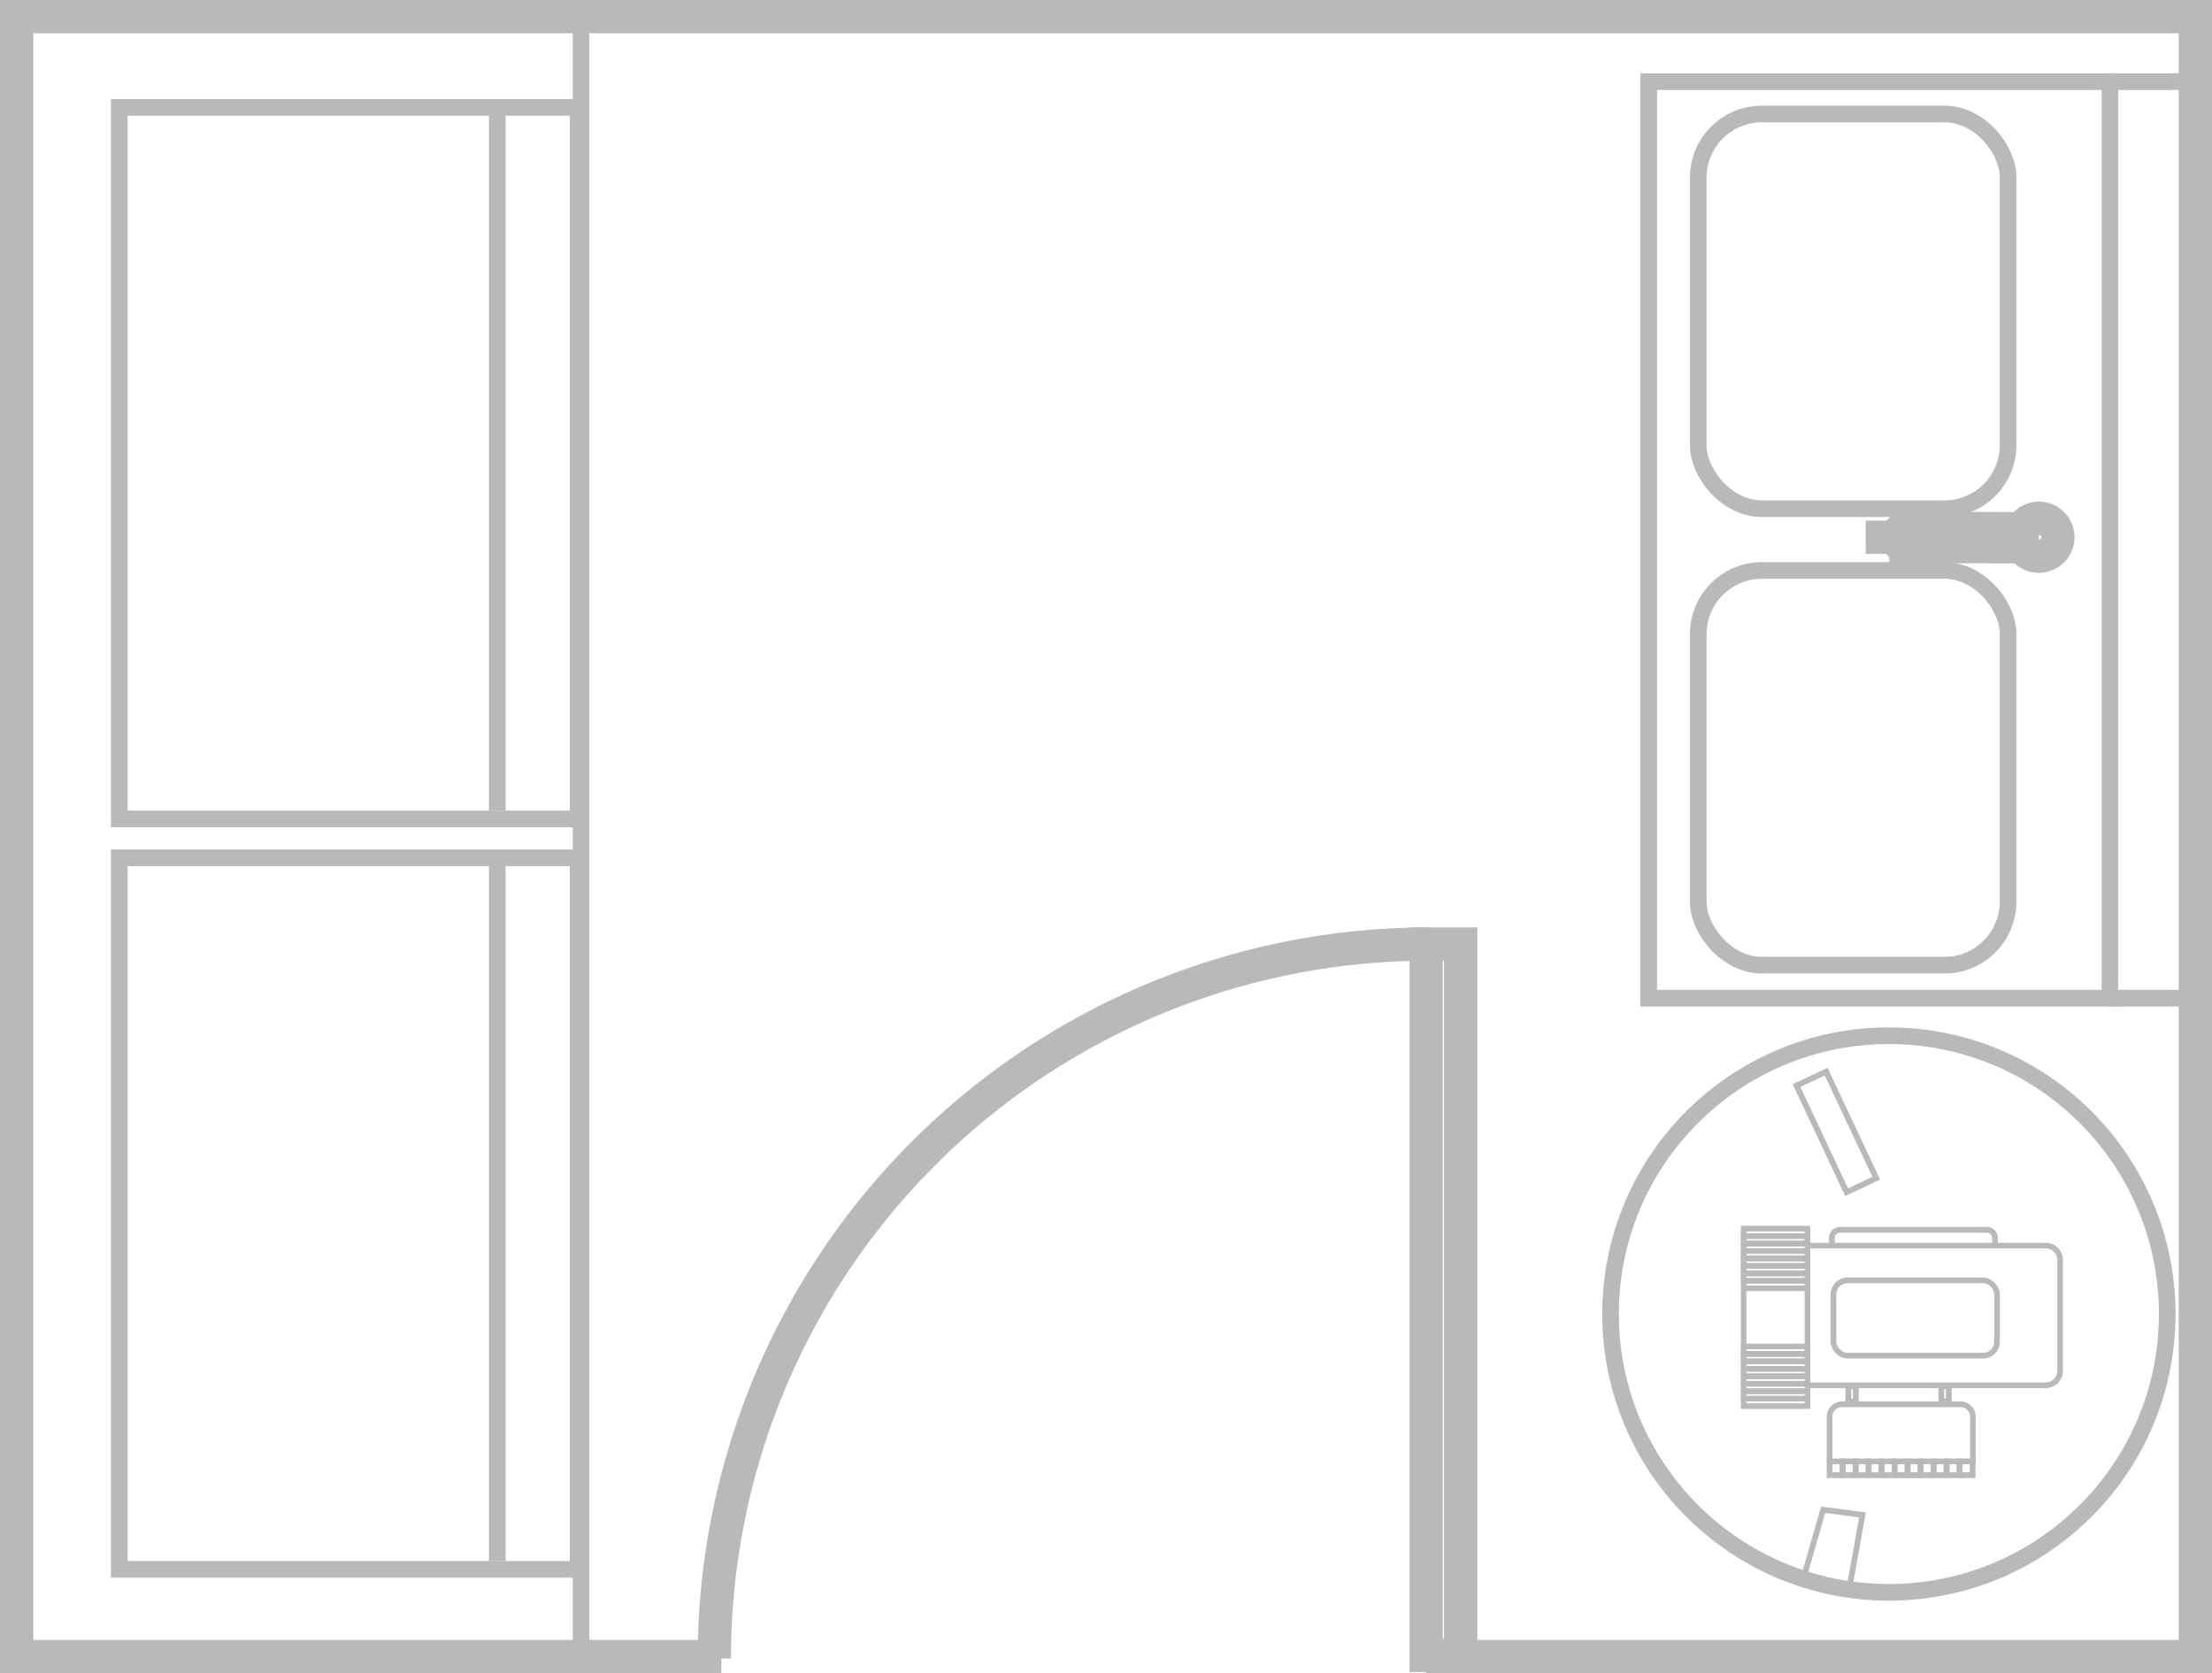
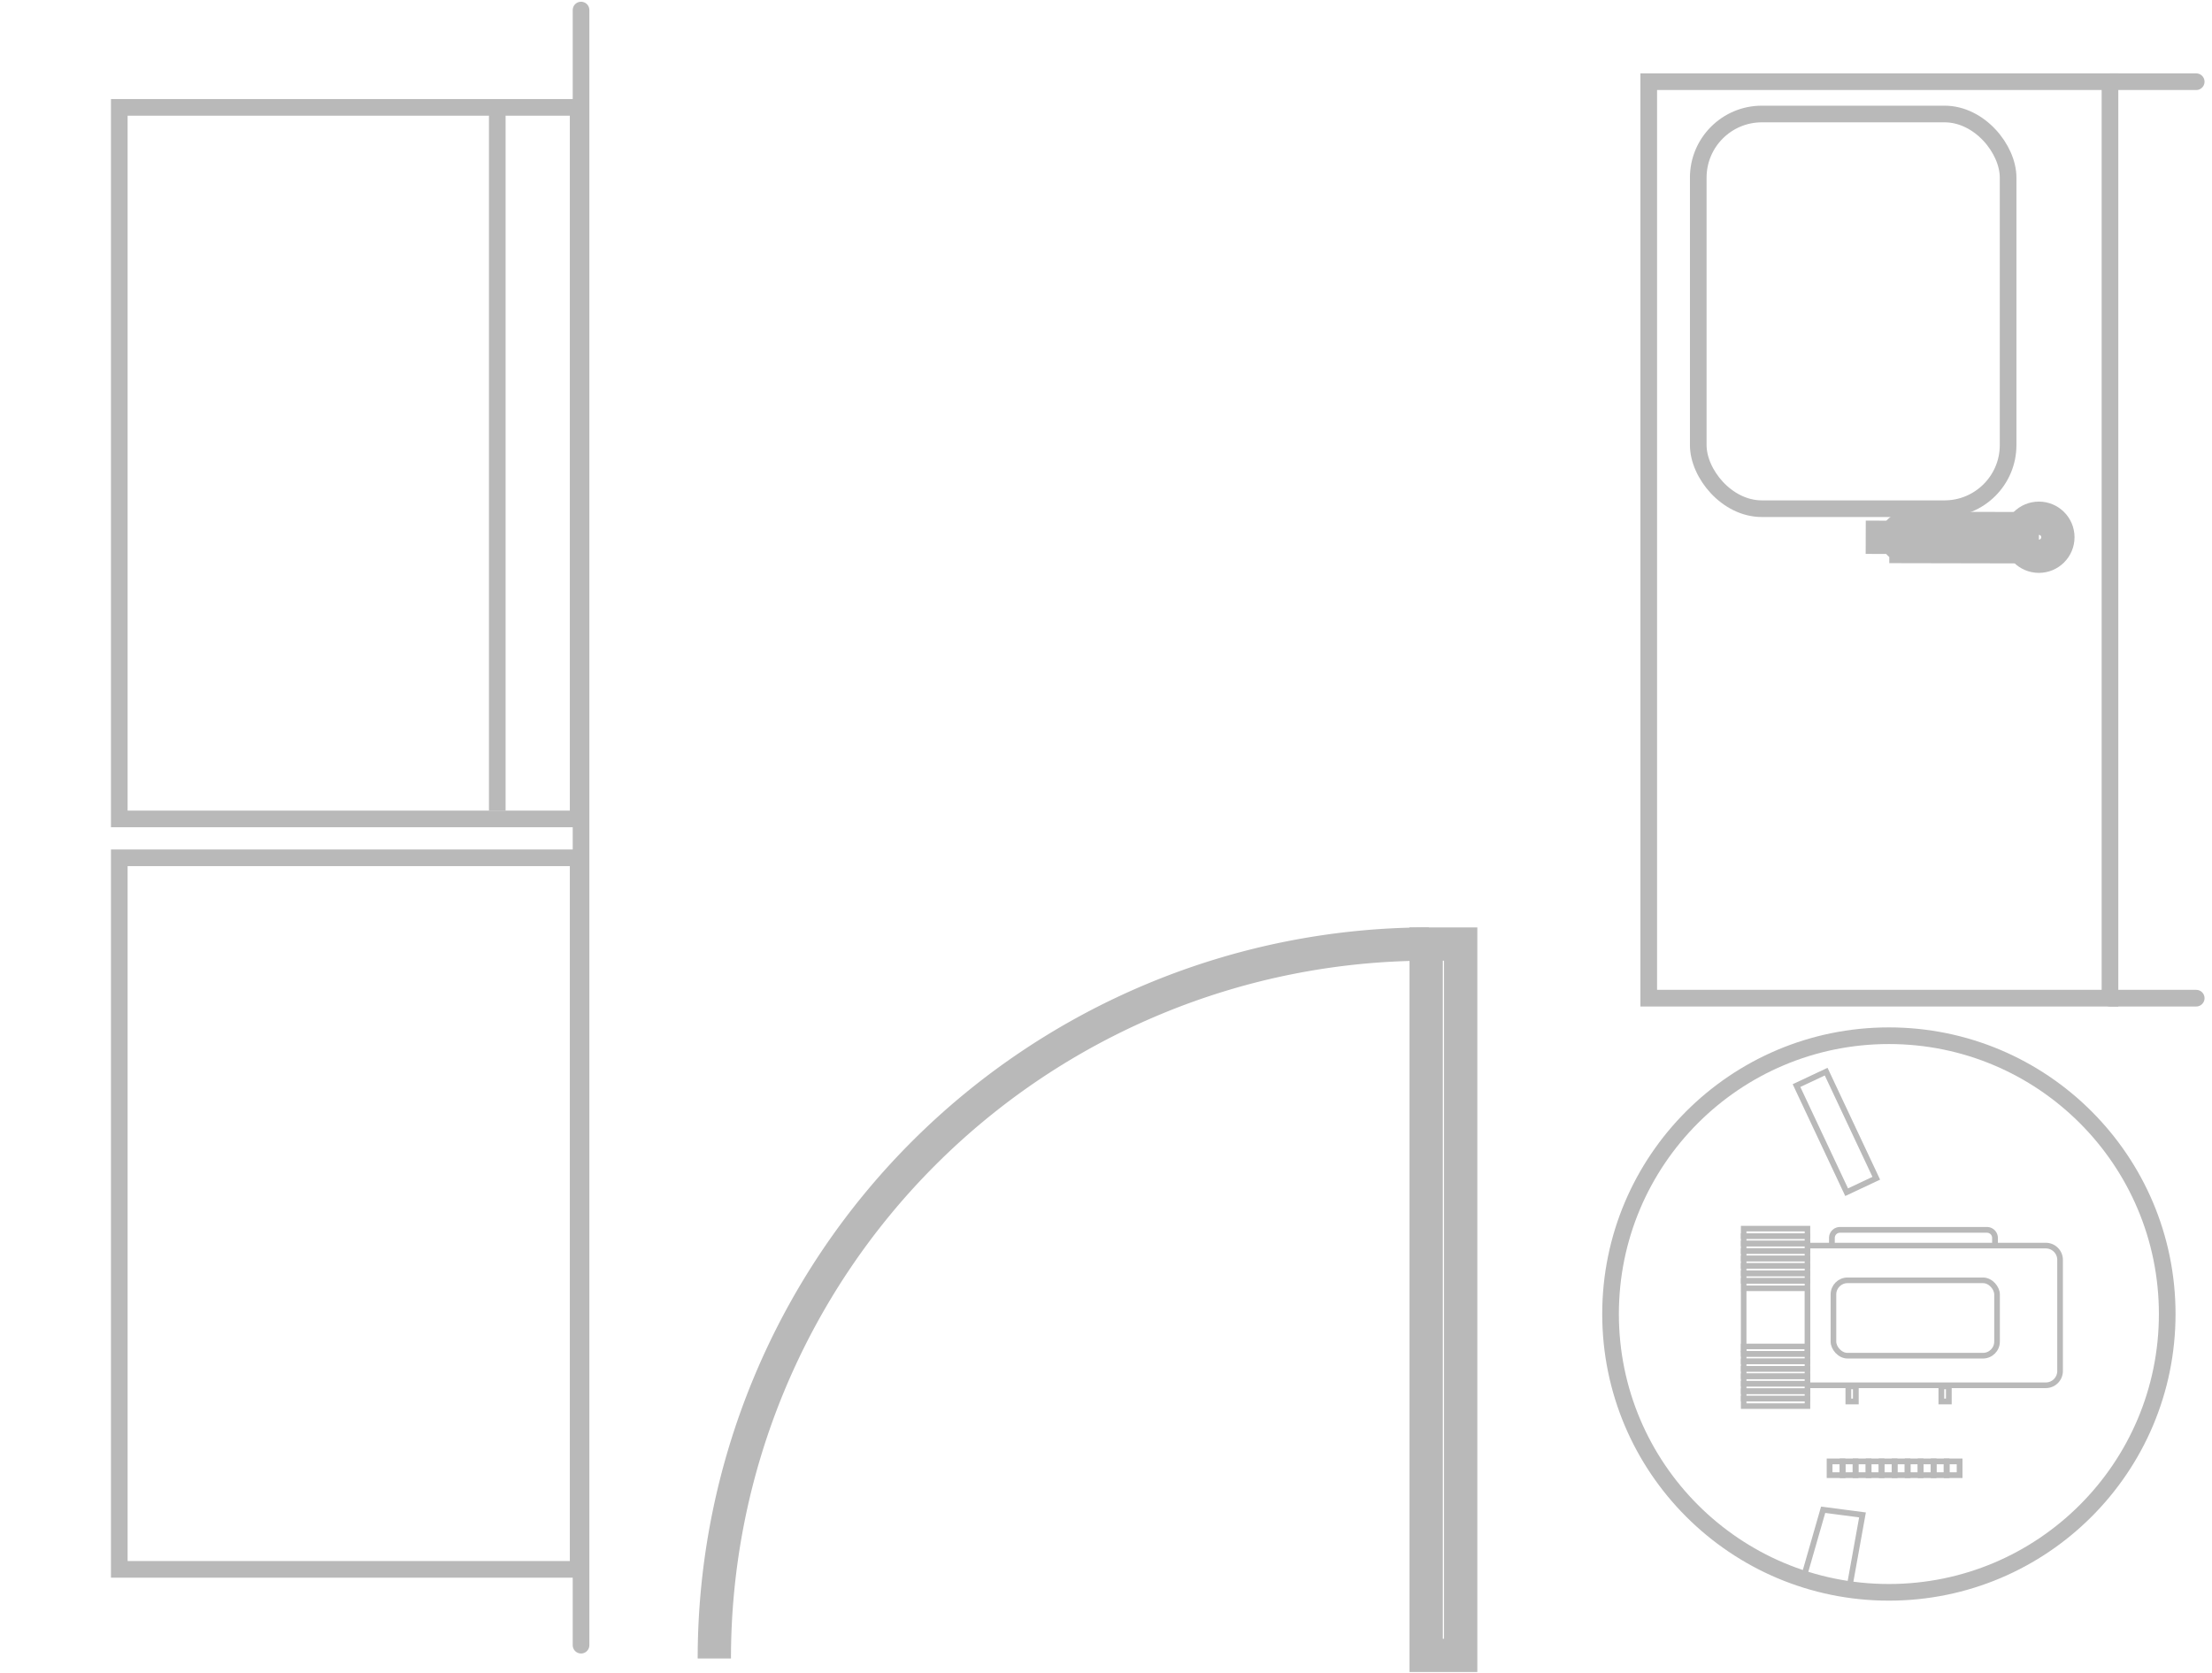
<svg xmlns="http://www.w3.org/2000/svg" width="199.336" height="150.796" viewBox="0 0 199.336 150.796">
  <g id="Group_3992" data-name="Group 3992" transform="translate(-140.5 -2825.5)">
    <g id="Group_3826" data-name="Group 3826" transform="translate(-512.77 2501.49)">
      <g id="Layer_1" data-name="Layer 1" transform="translate(654.769 324.51)">
-         <path id="Path_13117" data-name="Path 13117" d="M781.786,472.306h69.319v-147.8H654.769v147.8H718.28" transform="translate(-654.769 -323.509)" fill="none" stroke="#b9b9b9" stroke-miterlimit="10" stroke-width="3" />
        <rect id="Rectangle_595" data-name="Rectangle 595" width="64.105" height="3.111" transform="translate(127.02 148.687) rotate(-90)" fill="none" stroke="#b9b9b9" stroke-miterlimit="10" stroke-width="3" />
        <path id="Path_13118" data-name="Path 13118" d="M791.259,421.2a64.388,64.388,0,0,0-64.387,64.388" transform="translate(-663.999 -336.618)" fill="none" stroke="#b9b9b9" stroke-miterlimit="10" stroke-width="3" />
        <g id="Group_3543" data-name="Group 3543" transform="translate(166.632 46.206)">
          <circle id="Ellipse_62" data-name="Ellipse 62" cx="1.712" cy="1.712" r="1.712" transform="translate(13.893)" fill="none" stroke="#b9b9b9" stroke-miterlimit="10" stroke-width="3" />
          <path id="Path_12798" data-name="Path 12798" d="M862.029,380.419l-10.51-.021a.819.819,0,0,1-.813-.822h0a.82.82,0,0,1,.822-.814l10.51.021" transform="translate(-847.896 -377.847)" fill="none" stroke="#b9b9b9" stroke-miterlimit="10" stroke-width="3" />
          <circle id="Ellipse_63" data-name="Ellipse 63" cx="0.92" cy="0.92" r="0.92" transform="translate(14.685 0.792)" fill="none" stroke="#b9b9b9" stroke-miterlimit="10" stroke-width="3" />
          <line id="Line_208" data-name="Line 208" x2="15.605" y2="0.049" transform="translate(0 1.714)" fill="none" stroke="#b9b9b9" stroke-miterlimit="10" stroke-width="3" />
        </g>
        <rect id="Rectangle_252" data-name="Rectangle 252" width="41.351" height="64.128" transform="translate(9.251 9.177)" fill="none" stroke="#b9b9b9" stroke-miterlimit="10" stroke-width="1.5" />
        <line id="Line_408" data-name="Line 408" y1="63.243" transform="translate(43.314 9.317)" fill="none" stroke="#b9b9b9" stroke-miterlimit="10" stroke-width="1.5" />
        <rect id="Rectangle_252-2" data-name="Rectangle 252" width="41.351" height="64.128" transform="translate(9.251 76.809)" fill="none" stroke="#b9b9b9" stroke-miterlimit="10" stroke-width="1.5" />
-         <line id="Line_409" data-name="Line 409" y1="63.243" transform="translate(43.314 76.95)" fill="none" stroke="#b9b9b9" stroke-miterlimit="10" stroke-width="1.5" />
      </g>
      <g id="Layer_2" data-name="Layer 2" transform="translate(705.631 324.916)">
        <line id="Line_410" data-name="Line 410" y2="147.364" fill="none" stroke="#b9b9b9" stroke-linecap="round" stroke-miterlimit="10" stroke-width="1.5" />
        <circle id="Ellipse_109" data-name="Ellipse 109" cx="25.082" cy="25.082" r="25.082" transform="translate(92.775 92.437)" fill="none" stroke="#b9b9b9" stroke-miterlimit="10" stroke-width="1.5" />
        <g id="Group_3825" data-name="Group 3825" transform="translate(104.771 109.823)">
          <rect id="Rectangle_596" data-name="Rectangle 596" width="5.749" height="0.672" fill="none" stroke="#b9b9b9" stroke-miterlimit="10" stroke-width="0.5" />
          <rect id="Rectangle_597" data-name="Rectangle 597" width="5.749" height="0.672" transform="translate(0 0.672)" fill="none" stroke="#b9b9b9" stroke-miterlimit="10" stroke-width="0.5" />
          <rect id="Rectangle_598" data-name="Rectangle 598" width="5.749" height="0.672" transform="translate(0 1.345)" fill="none" stroke="#b9b9b9" stroke-miterlimit="10" stroke-width="0.5" />
          <rect id="Rectangle_599" data-name="Rectangle 599" width="5.749" height="0.672" transform="translate(0 2.017)" fill="none" stroke="#b9b9b9" stroke-miterlimit="10" stroke-width="0.5" />
          <rect id="Rectangle_600" data-name="Rectangle 600" width="5.749" height="0.672" transform="translate(0 2.689)" fill="none" stroke="#b9b9b9" stroke-miterlimit="10" stroke-width="0.5" />
          <rect id="Rectangle_601" data-name="Rectangle 601" width="5.749" height="0.672" transform="translate(0 3.361)" fill="none" stroke="#b9b9b9" stroke-miterlimit="10" stroke-width="0.5" />
          <rect id="Rectangle_602" data-name="Rectangle 602" width="5.749" height="0.672" transform="translate(0 4.034)" fill="none" stroke="#b9b9b9" stroke-miterlimit="10" stroke-width="0.5" />
          <rect id="Rectangle_603" data-name="Rectangle 603" width="5.749" height="0.672" transform="translate(0 4.706)" fill="none" stroke="#b9b9b9" stroke-miterlimit="10" stroke-width="0.5" />
          <rect id="Rectangle_604" data-name="Rectangle 604" width="5.749" height="0.672" transform="translate(0 10.617)" fill="none" stroke="#b9b9b9" stroke-miterlimit="10" stroke-width="0.5" />
          <rect id="Rectangle_605" data-name="Rectangle 605" width="5.749" height="0.672" transform="translate(0 11.289)" fill="none" stroke="#b9b9b9" stroke-miterlimit="10" stroke-width="0.5" />
          <rect id="Rectangle_606" data-name="Rectangle 606" width="5.749" height="0.672" transform="translate(0 11.962)" fill="none" stroke="#b9b9b9" stroke-miterlimit="10" stroke-width="0.5" />
          <rect id="Rectangle_607" data-name="Rectangle 607" width="5.749" height="0.672" transform="translate(0 12.634)" fill="none" stroke="#b9b9b9" stroke-miterlimit="10" stroke-width="0.5" />
          <rect id="Rectangle_608" data-name="Rectangle 608" width="5.749" height="0.672" transform="translate(0 13.306)" fill="none" stroke="#b9b9b9" stroke-miterlimit="10" stroke-width="0.5" />
          <rect id="Rectangle_609" data-name="Rectangle 609" width="5.749" height="0.672" transform="translate(0 13.978)" fill="none" stroke="#b9b9b9" stroke-miterlimit="10" stroke-width="0.5" />
          <rect id="Rectangle_610" data-name="Rectangle 610" width="5.749" height="0.672" transform="translate(0 14.651)" fill="none" stroke="#b9b9b9" stroke-miterlimit="10" stroke-width="0.5" />
          <rect id="Rectangle_611" data-name="Rectangle 611" width="5.749" height="0.672" transform="translate(0 15.323)" fill="none" stroke="#b9b9b9" stroke-miterlimit="10" stroke-width="0.5" />
          <line id="Line_411" data-name="Line 411" y2="5.553" transform="translate(0 5.586)" fill="none" stroke="#b9b9b9" stroke-miterlimit="10" stroke-width="0.5" />
          <line id="Line_412" data-name="Line 412" y2="5.738" transform="translate(5.749 5.471)" fill="none" stroke="#b9b9b9" stroke-miterlimit="10" stroke-width="0.508" />
          <path id="Path_13119" data-name="Path 13119" d="M840.274,453.181H861.75a1.288,1.288,0,0,1,1.288,1.288v10.012a1.288,1.288,0,0,1-1.288,1.288H840.274" transform="translate(-834.525 -451.651)" fill="none" stroke="#b9b9b9" stroke-miterlimit="10" stroke-width="0.508" />
          <rect id="Rectangle_612" data-name="Rectangle 612" width="14.743" height="6.792" rx="1.27" transform="translate(8.09 4.659)" fill="none" stroke="#b9b9b9" stroke-miterlimit="10" stroke-width="0.508" />
-           <path id="Path_13120" data-name="Path 13120" d="M842.569,474.916v-4.16a1.108,1.108,0,0,1,1.108-1.107h10.7a1.108,1.108,0,0,1,1.107,1.107v4.16" transform="translate(-834.827 -453.816)" fill="none" stroke="#b9b9b9" stroke-miterlimit="10" stroke-width="0.508" />
          <rect id="Rectangle_613" data-name="Rectangle 613" width="1.166" height="1.239" transform="translate(7.743 20.979)" fill="none" stroke="#b9b9b9" stroke-miterlimit="10" stroke-width="0.518" />
          <rect id="Rectangle_614" data-name="Rectangle 614" width="1.166" height="1.239" transform="translate(8.915 20.979)" fill="none" stroke="#b9b9b9" stroke-miterlimit="10" stroke-width="0.518" />
          <rect id="Rectangle_615" data-name="Rectangle 615" width="1.166" height="1.239" transform="translate(10.087 20.979)" fill="none" stroke="#b9b9b9" stroke-miterlimit="10" stroke-width="0.518" />
          <rect id="Rectangle_616" data-name="Rectangle 616" width="1.166" height="1.239" transform="translate(11.259 20.979)" fill="none" stroke="#b9b9b9" stroke-miterlimit="10" stroke-width="0.518" />
          <rect id="Rectangle_617" data-name="Rectangle 617" width="1.166" height="1.239" transform="translate(12.432 20.979)" fill="none" stroke="#b9b9b9" stroke-miterlimit="10" stroke-width="0.518" />
          <rect id="Rectangle_618" data-name="Rectangle 618" width="1.166" height="1.239" transform="translate(13.604 20.979)" fill="none" stroke="#b9b9b9" stroke-miterlimit="10" stroke-width="0.518" />
          <rect id="Rectangle_619" data-name="Rectangle 619" width="1.166" height="1.239" transform="translate(14.776 20.979)" fill="none" stroke="#b9b9b9" stroke-miterlimit="10" stroke-width="0.518" />
          <rect id="Rectangle_620" data-name="Rectangle 620" width="1.166" height="1.239" transform="translate(15.949 20.979)" fill="none" stroke="#b9b9b9" stroke-miterlimit="10" stroke-width="0.518" />
          <rect id="Rectangle_621" data-name="Rectangle 621" width="1.166" height="1.239" transform="translate(17.121 20.979)" fill="none" stroke="#b9b9b9" stroke-miterlimit="10" stroke-width="0.518" />
          <rect id="Rectangle_622" data-name="Rectangle 622" width="1.166" height="1.239" transform="translate(18.293 20.979)" fill="none" stroke="#b9b9b9" stroke-miterlimit="10" stroke-width="0.518" />
-           <rect id="Rectangle_623" data-name="Rectangle 623" width="1.166" height="1.239" transform="translate(19.466 20.979)" fill="none" stroke="#b9b9b9" stroke-miterlimit="10" stroke-width="0.518" />
          <rect id="Rectangle_624" data-name="Rectangle 624" width="0.672" height="1.363" transform="translate(9.435 14.215)" fill="none" stroke="#b9b9b9" stroke-miterlimit="10" stroke-width="0.518" />
          <rect id="Rectangle_625" data-name="Rectangle 625" width="0.672" height="1.363" transform="translate(17.815 14.215)" fill="none" stroke="#b9b9b9" stroke-miterlimit="10" stroke-width="0.518" />
          <path id="Path_13121" data-name="Path 13121" d="M842.81,453.176v-.9a.727.727,0,0,1,.727-.728h13.242a.728.728,0,0,1,.728.728v.9" transform="translate(-834.858 -451.437)" fill="none" stroke="#b9b9b9" stroke-miterlimit="10" stroke-width="0.518" />
        </g>
        <rect id="Rectangle_626" data-name="Rectangle 626" width="2.953" height="10.617" transform="translate(109.533 96.931) rotate(-25.177)" fill="none" stroke="#b9b9b9" stroke-miterlimit="10" stroke-width="0.518" />
        <path id="Path_13122" data-name="Path 13122" d="M841.635,480.591l3.547.464-1.212,6.722-4.1-1.043Z" transform="translate(-729.702 -345.431)" fill="none" stroke="#b9b9b9" stroke-miterlimit="10" stroke-width="0.518" />
        <rect id="Rectangle_627" data-name="Rectangle 627" width="27.922" height="35.572" rx="5.733" transform="translate(100.679 9.368)" fill="none" stroke="#b9b9b9" stroke-linecap="round" stroke-miterlimit="10" stroke-width="1.5" />
-         <rect id="Rectangle_628" data-name="Rectangle 628" width="27.922" height="35.572" rx="5.733" transform="translate(100.679 50.508)" fill="none" stroke="#b9b9b9" stroke-linecap="round" stroke-miterlimit="10" stroke-width="1.5" />
        <rect id="Rectangle_629" data-name="Rectangle 629" width="41.564" height="82.595" transform="translate(96.217 6.458)" fill="none" stroke="#b9b9b9" stroke-linecap="round" stroke-miterlimit="10" stroke-width="1.5" />
        <line id="Line_413" data-name="Line 413" x2="7.772" transform="translate(137.781 89.053)" fill="none" stroke="#b9b9b9" stroke-linecap="round" stroke-miterlimit="10" stroke-width="1.5" />
        <line id="Line_414" data-name="Line 414" x2="7.772" transform="translate(137.781 6.458)" fill="none" stroke="#b9b9b9" stroke-linecap="round" stroke-miterlimit="10" stroke-width="1.5" />
      </g>
    </g>
  </g>
</svg>